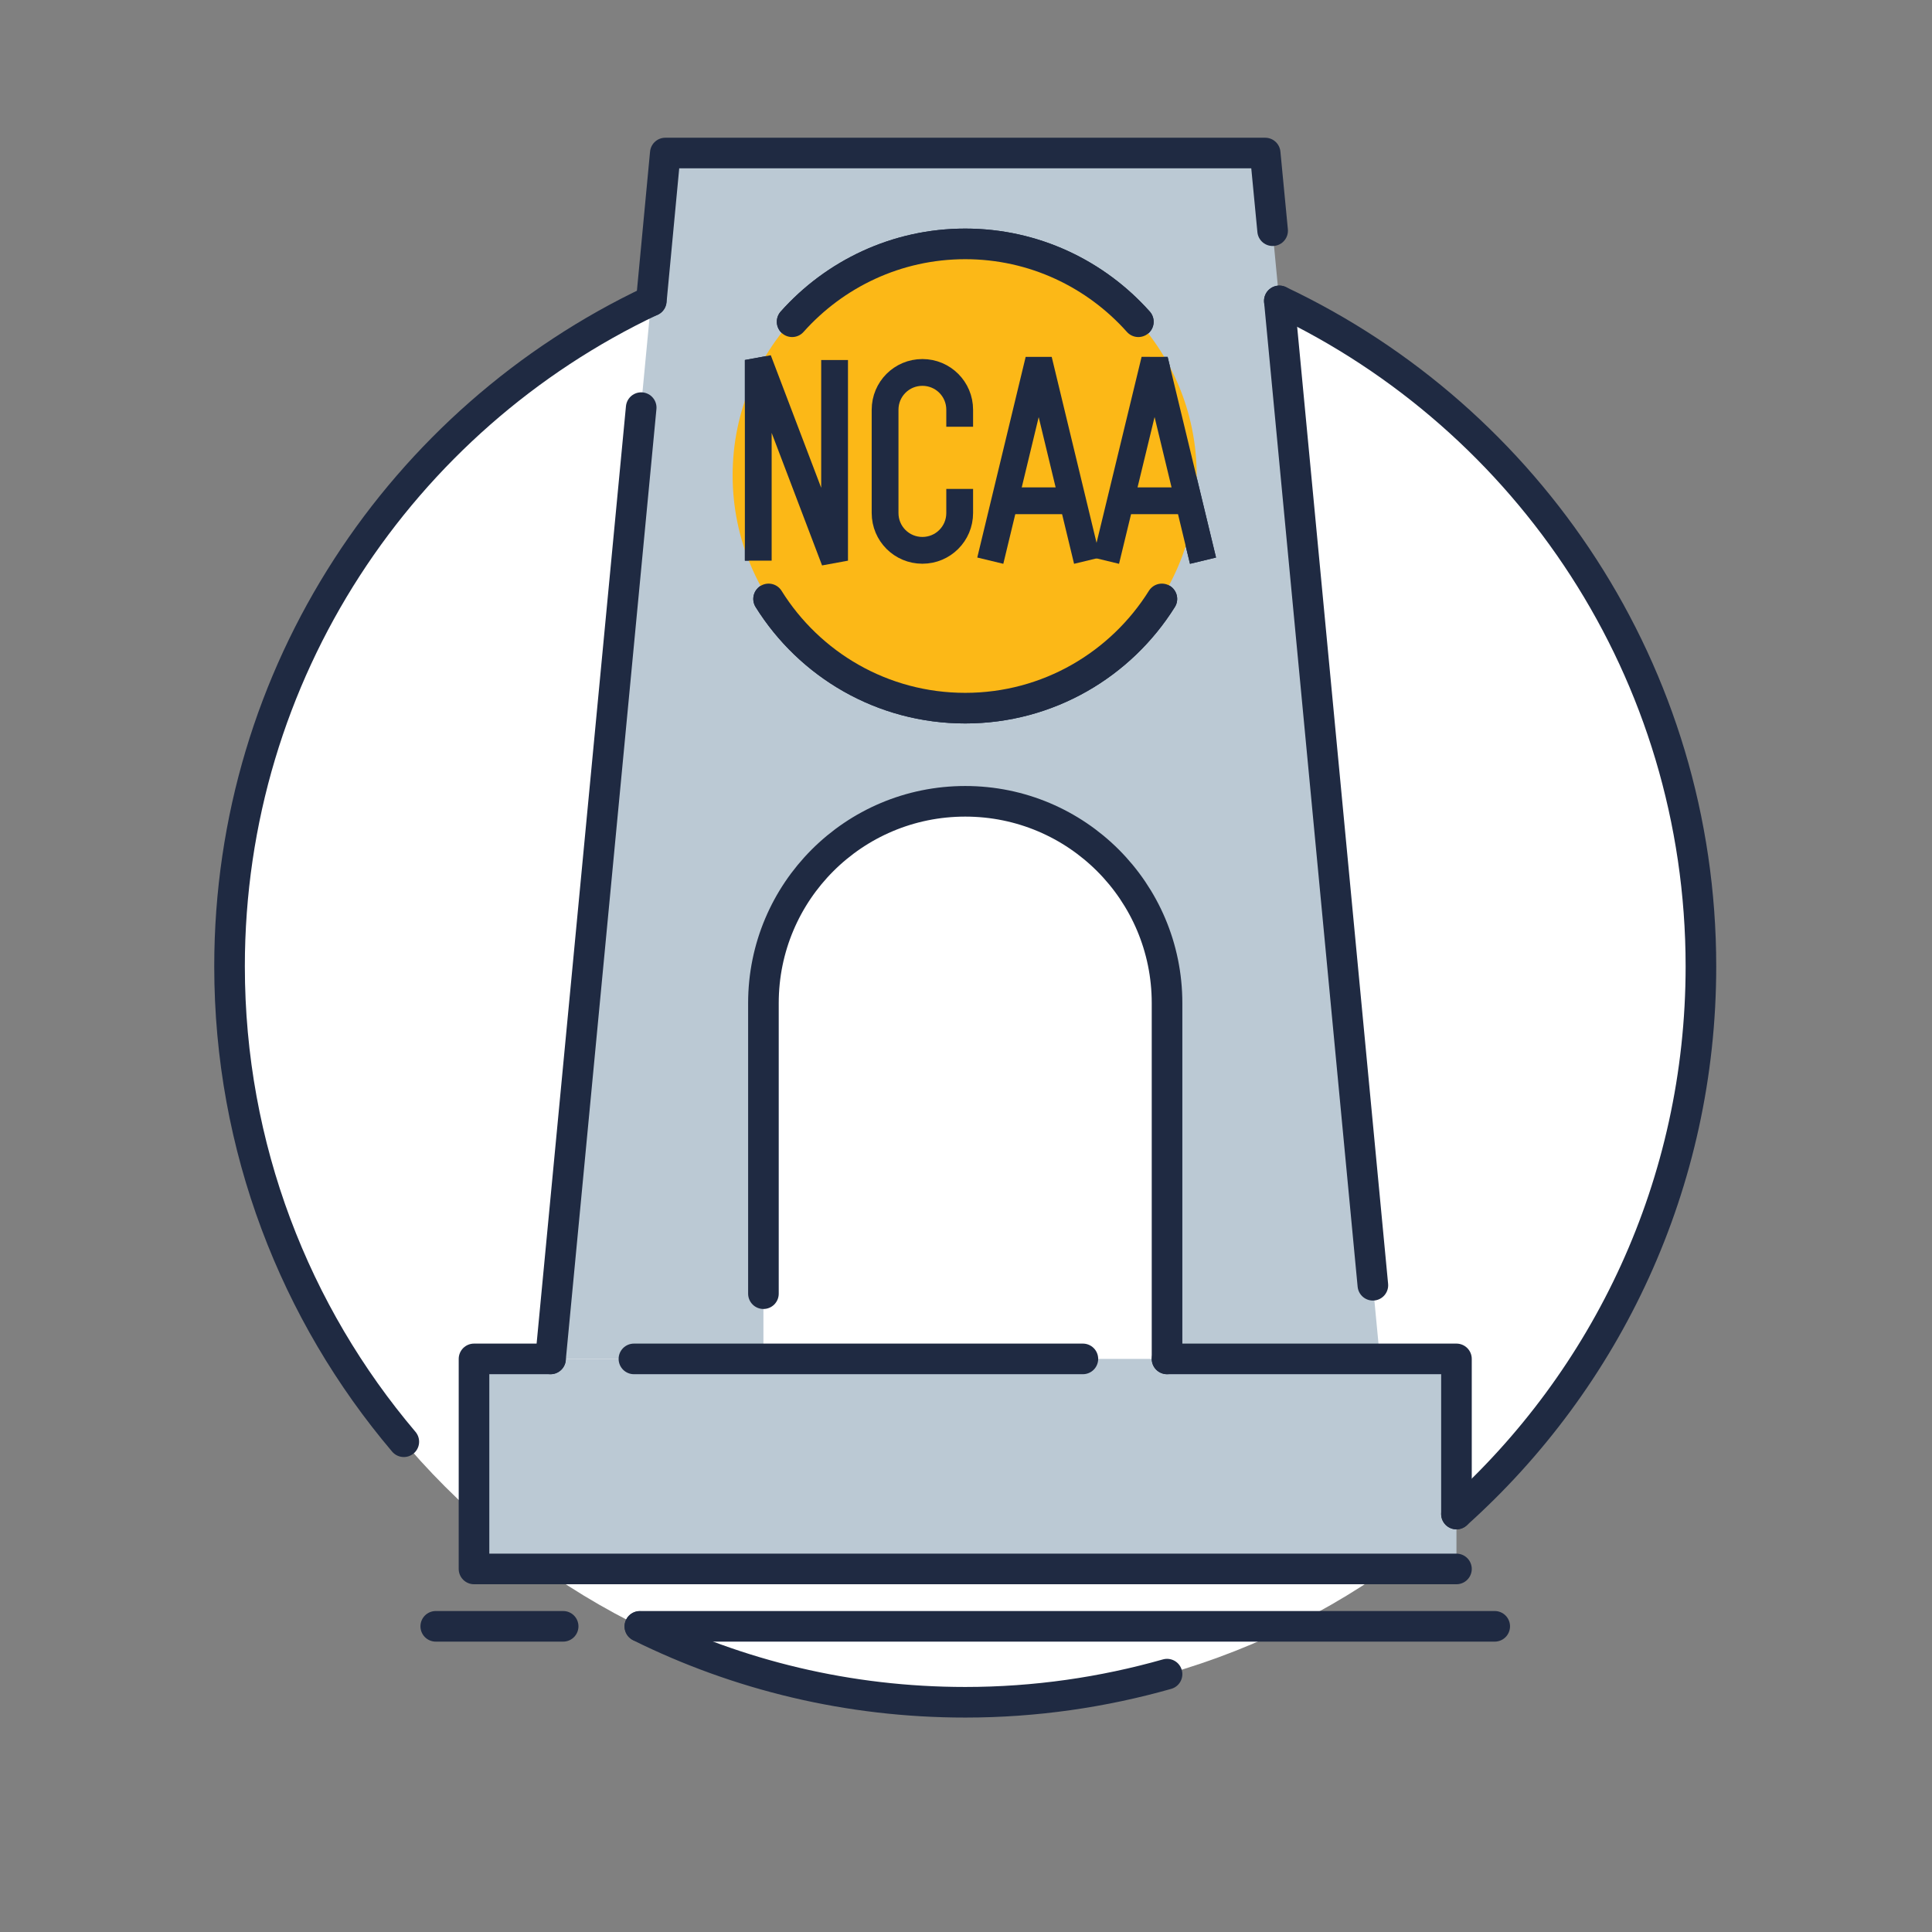
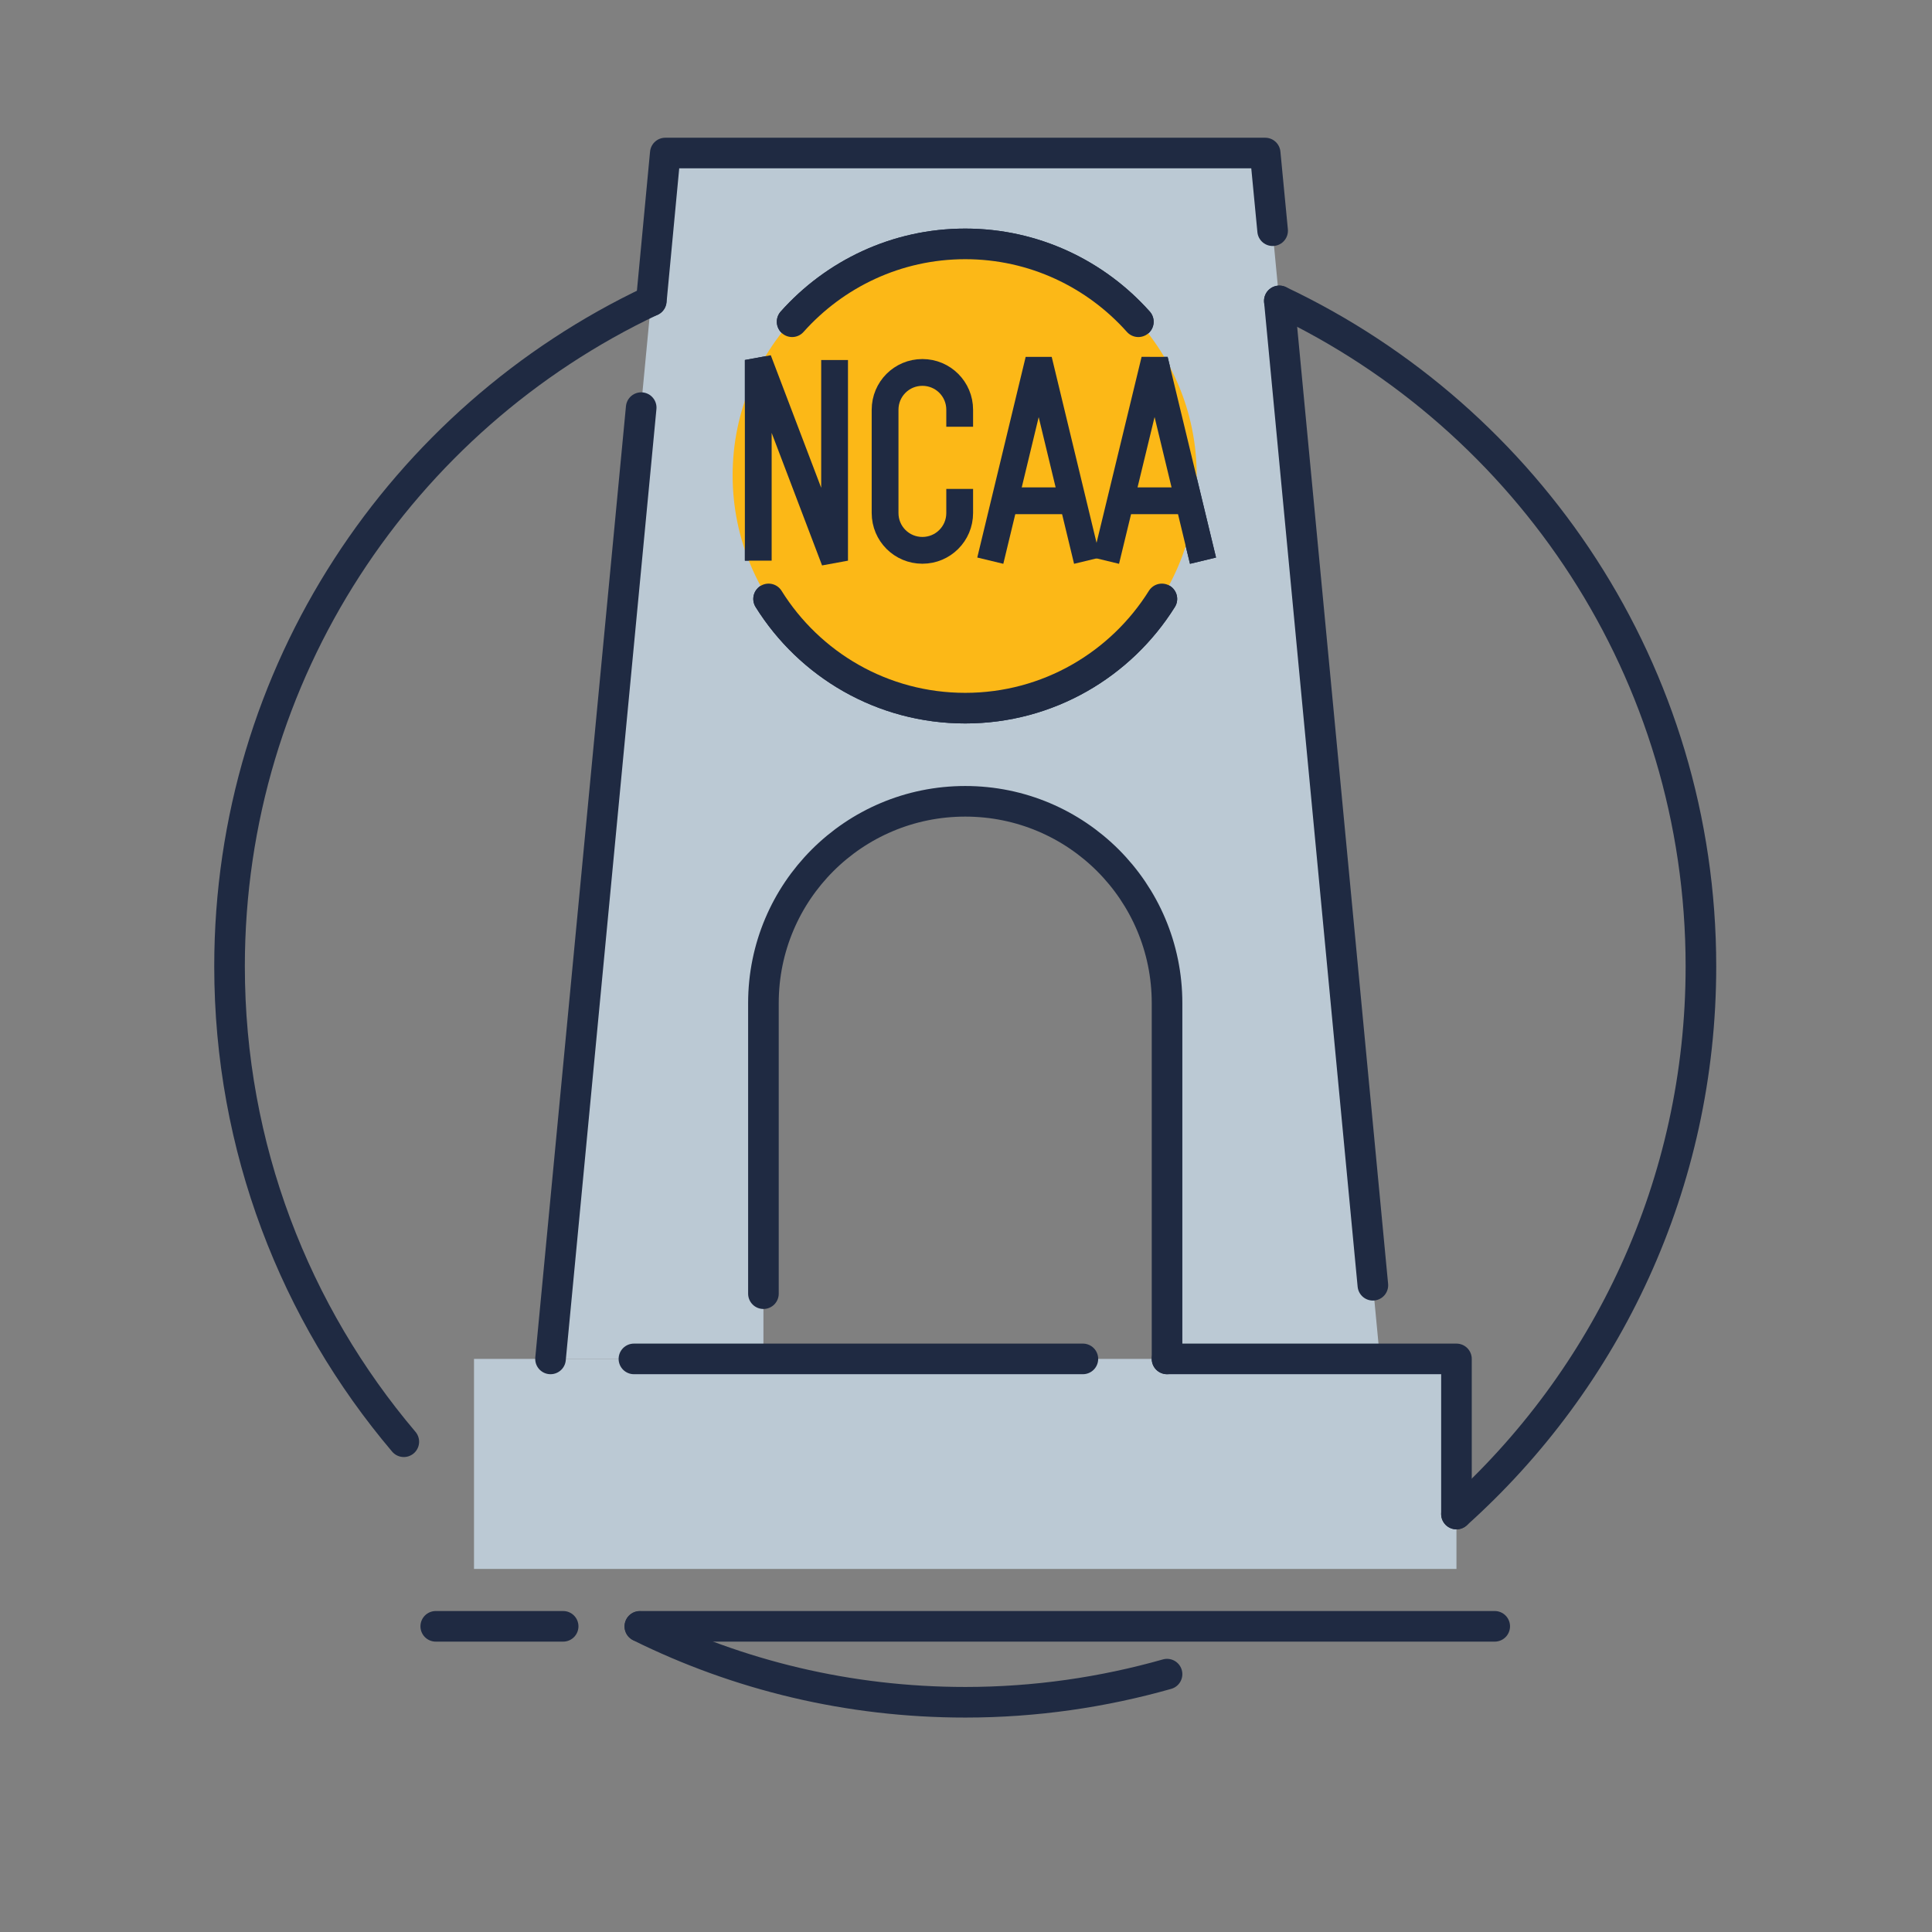
<svg xmlns="http://www.w3.org/2000/svg" width="202" height="202" viewBox="0 0 202 202" fill="none">
  <rect x="0" y="0" width="202" height="202" fill="#808080" stroke="none" />
-   <path d="M100.92 177.96C143.402 177.96 177.84 143.522 177.84 101.04C177.84 58.558 143.402 24.12 100.92 24.12C58.438 24.12 24 58.558 24 101.04C24 143.522 58.438 177.96 100.92 177.96Z" fill="white" />
  <path d="M144.28 142.08L132.28 16H69.56L68.08 31.46L57.56 142.08H79.82V104.88C79.82 93.22 89.26 83.78 100.92 83.78C112.58 83.78 122.02 93.22 122.02 104.88V142.08H144.28Z" fill="#BBC9D4" />
  <path d="M152.28 142.08H49.56V164.04H152.28V142.08Z" fill="#BBC9D4" />
  <path d="M100.34 51.12V53.64C100.34 55.8 98.6 57.54 96.44 57.54C94.28 57.54 92.54 55.8 92.54 53.64V42.84C92.54 40.68 94.28 38.94 96.44 38.94C98.6 38.94 100.34 40.68 100.34 42.84V44.62" stroke="#1F2A42" stroke-width="2.8" stroke-linejoin="bevel" />
  <path d="M79.28 58.62V37.64L87.26 58.62V37.64" stroke="#1F2A42" stroke-width="2.8" stroke-linejoin="bevel" />
  <path d="M113.66 58.62L108.6 37.64L103.54 58.62" stroke="#1F2A42" stroke-width="2.8" stroke-linejoin="bevel" />
  <path d="M105.04 52.36H112.16" stroke="#1F2A42" stroke-width="2.8" stroke-linejoin="bevel" />
  <path d="M125.78 58.62L120.72 37.64L115.64 58.62" stroke="#1F2A42" stroke-width="2.8" stroke-linejoin="bevel" />
  <path d="M117.16 52.36H124.26" stroke="#1F2A42" stroke-width="2.8" stroke-linejoin="bevel" />
  <path d="M80.36 62.62C84.64 69.48 92.24 74.04 100.92 74.04C109.6 74.04 117.2 69.46 121.48 62.62" stroke="#1F2A42" stroke-width="3.2" stroke-linecap="round" stroke-linejoin="round" />
  <path d="M119.02 33.64C114.58 28.66 108.12 25.5 100.92 25.5C93.72 25.5 87.26 28.66 82.82 33.64" stroke="#1F2A42" stroke-width="3.2" stroke-linecap="round" stroke-linejoin="round" />
  <path d="M100.86 73.96C114.258 73.96 125.12 63.098 125.12 49.7C125.12 36.301 114.258 25.44 100.86 25.44C87.462 25.44 76.6 36.301 76.6 49.7C76.6 63.098 87.462 73.96 100.86 73.96Z" fill="#FCB817" />
  <path d="M122.02 142.08V104.88C122.02 93.22 112.58 83.78 100.92 83.78C89.26 83.78 79.82 93.22 79.82 104.88V135.26" stroke="#1F2A42" stroke-width="3.2" stroke-linecap="round" stroke-linejoin="round" />
  <path d="M100.34 51.12V53.64C100.34 55.8 98.6 57.54 96.44 57.54C94.28 57.54 92.54 55.8 92.54 53.64V42.84C92.54 40.68 94.28 38.94 96.44 38.94C98.6 38.94 100.34 40.68 100.34 42.84V44.62" stroke="#1F2A42" stroke-width="2.8" stroke-linejoin="bevel" />
  <path d="M79.28 58.62V37.64L87.26 58.62V37.64" stroke="#1F2A42" stroke-width="2.8" stroke-linejoin="bevel" />
  <path d="M113.66 58.62L108.6 37.64L103.54 58.62" stroke="#1F2A42" stroke-width="2.8" stroke-linejoin="bevel" />
  <path d="M105.04 52.36H112.16" stroke="#1F2A42" stroke-width="2.8" stroke-linejoin="bevel" />
  <path d="M125.78 58.62L120.72 37.64L115.64 58.62" stroke="#1F2A42" stroke-width="2.8" stroke-linejoin="bevel" />
  <path d="M117.16 52.36H124.26" stroke="#1F2A42" stroke-width="2.8" stroke-linejoin="bevel" />
  <path d="M42.22 150.74C30.86 137.34 24 119.98 24 101.04C24 70.3 42.02 43.78 68.08 31.46" stroke="#1F2A42" stroke-width="3.2" stroke-linecap="round" stroke-linejoin="round" />
  <path d="M122.02 175.04C115.32 176.94 108.24 177.98 100.92 177.98C88.7 177.98 77.16 175.14 66.9 170.06" stroke="#1F2A42" stroke-width="3.2" stroke-linecap="round" stroke-linejoin="round" />
  <path d="M133.76 31.46C159.82 43.78 177.84 70.3 177.84 101.04C177.84 123.78 167.98 144.22 152.28 158.3" stroke="#1F2A42" stroke-width="3.2" stroke-linecap="round" stroke-linejoin="round" />
  <path d="M80.36 62.62C84.64 69.48 92.24 74.04 100.92 74.04C109.6 74.04 117.2 69.46 121.48 62.62" stroke="#1F2A42" stroke-width="3.2" stroke-linecap="round" stroke-linejoin="round" />
  <path d="M119.02 33.64C114.58 28.66 108.12 25.5 100.92 25.5C93.72 25.5 87.26 28.66 82.82 33.64" stroke="#1F2A42" stroke-width="3.2" stroke-linecap="round" stroke-linejoin="round" />
  <path d="M57.56 142.08L67.04 42.62" stroke="#1F2A42" stroke-width="3.2" stroke-linecap="round" stroke-linejoin="round" />
  <path d="M133.76 31.46L143.54 134.38" stroke="#1F2A42" stroke-width="3.2" stroke-linecap="round" stroke-linejoin="round" />
  <path d="M68.1 31.46L69.56 16H132.28L133.06 24.12" stroke="#1F2A42" stroke-width="3.2" stroke-linecap="round" stroke-linejoin="round" />
  <path d="M113.22 142.08H66.28" stroke="#1F2A42" stroke-width="3.2" stroke-linecap="round" stroke-linejoin="round" />
  <path d="M152.28 158.3V142.08H122.02" stroke="#1F2A42" stroke-width="3.2" stroke-linecap="round" stroke-linejoin="round" />
-   <path d="M57.56 142.08H49.56V164.04H152.28" stroke="#1F2A42" stroke-width="3.2" stroke-linecap="round" stroke-linejoin="round" />
  <path d="M66.9 170.04H156.28" stroke="#1F2A42" stroke-width="3.2" stroke-linecap="round" stroke-linejoin="round" />
  <path d="M45.56 170.04H58.88" stroke="#1F2A42" stroke-width="3.2" stroke-linecap="round" stroke-linejoin="round" />
</svg>